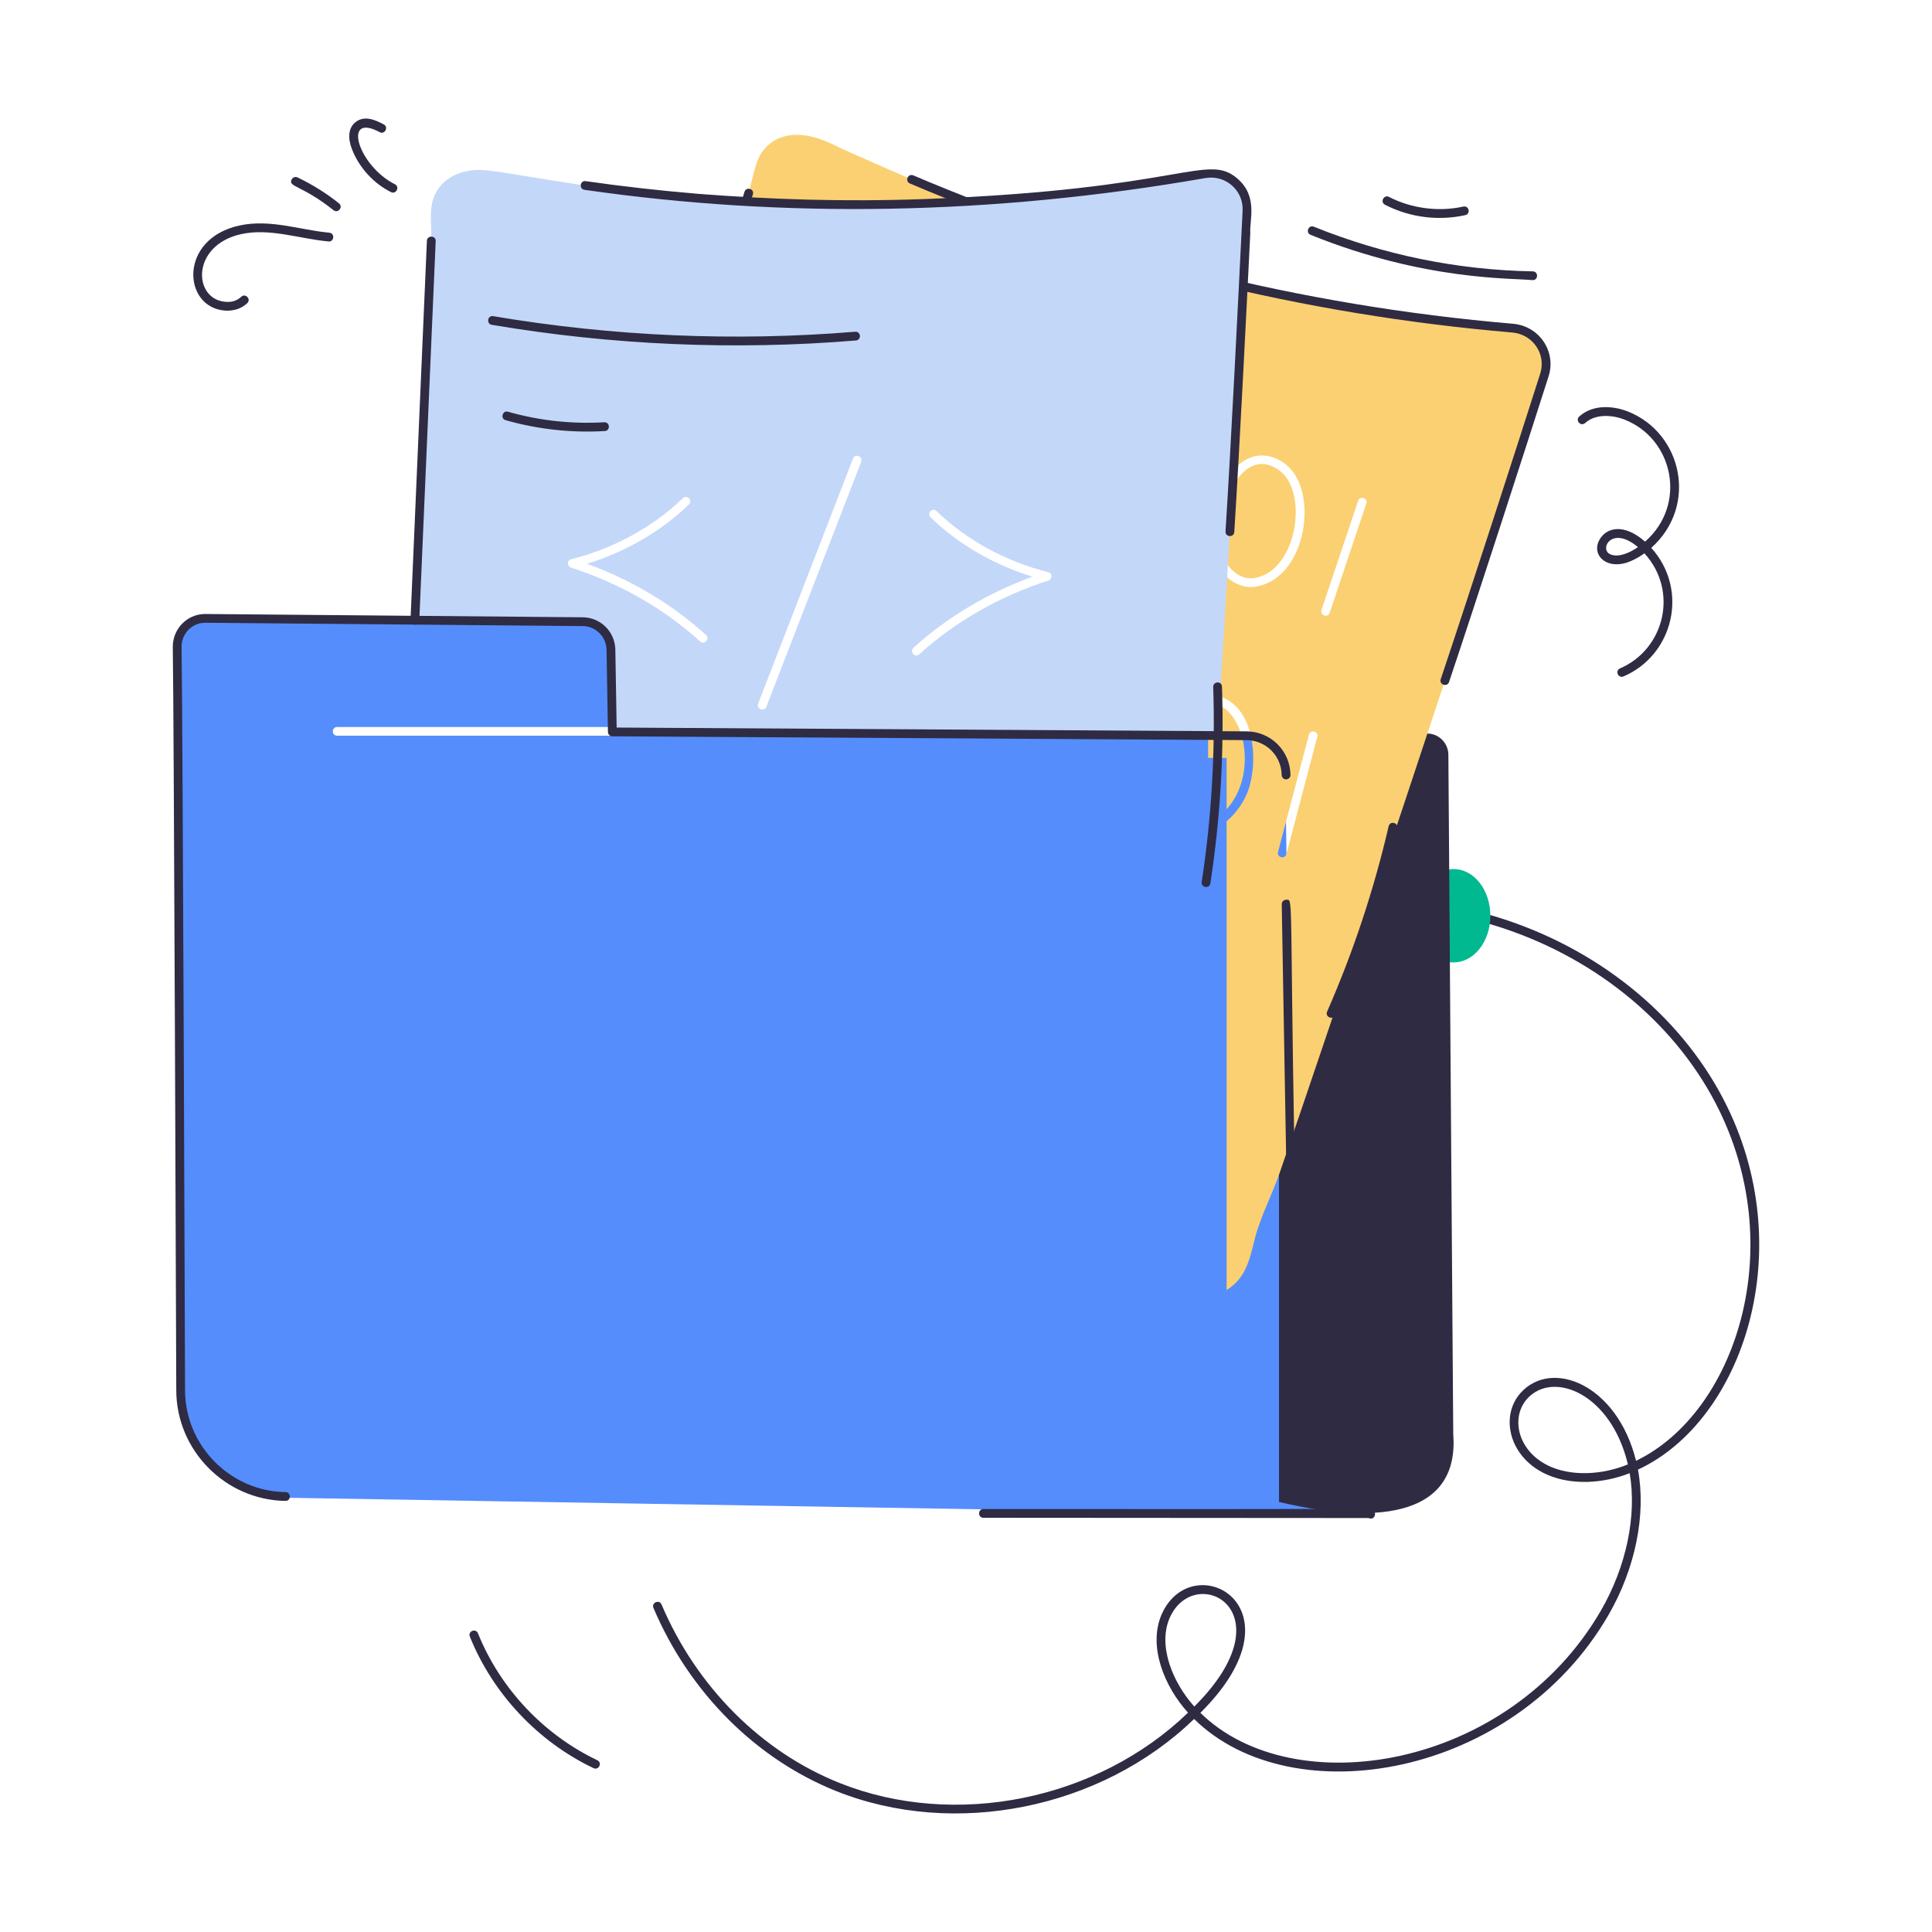
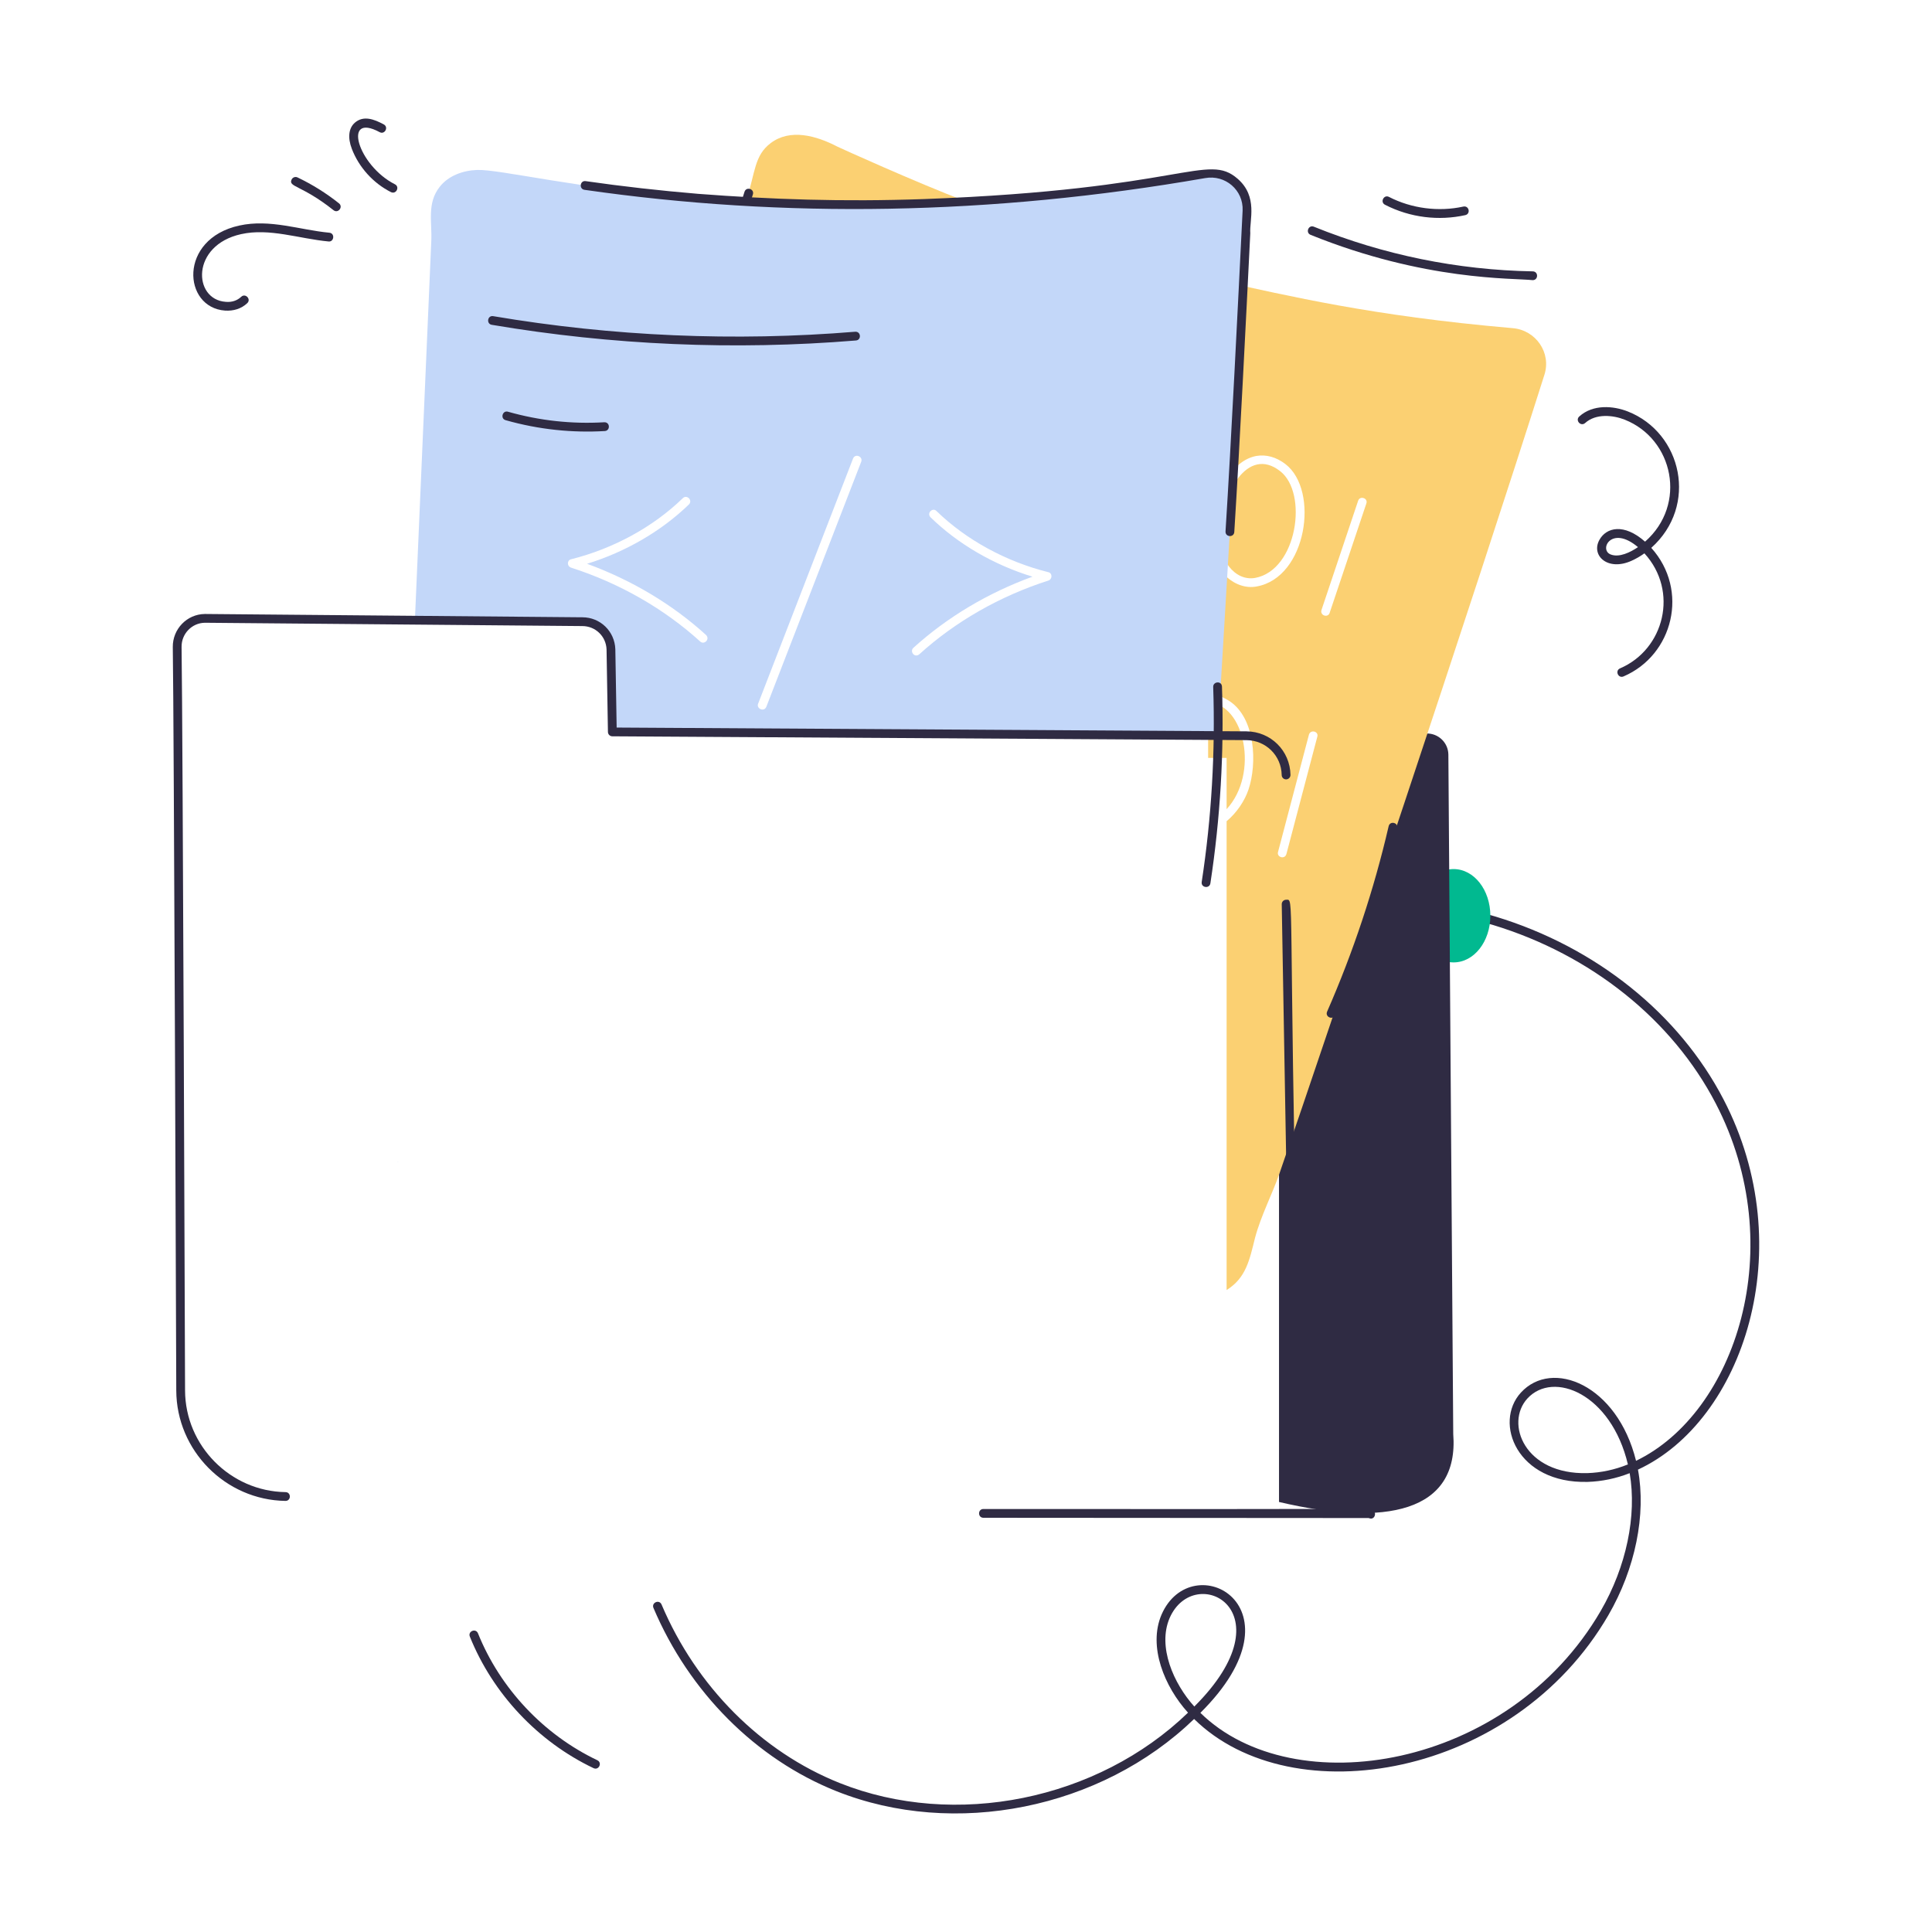
<svg xmlns="http://www.w3.org/2000/svg" width="580" height="580" viewBox="0 0 580 580" fill="none">
  <path d="M251.089 537.722C226.93 528.077 206.915 508.026 196.174 482.713C195.501 481.122 197.906 480.063 198.604 481.683C209.067 506.358 228.557 525.889 252.068 535.271C286.706 549.101 329.501 540.394 356.652 514.154C349.602 506.392 344.593 494.31 348.702 484.716C357.733 463.975 392.65 482.132 360.365 514.211C388.317 541.641 452.896 531.249 480.561 483.583C488.239 470.335 491.431 455.021 489.243 442.256C485.149 443.858 480.906 444.738 476.607 444.877C455.451 445.427 448.271 427.156 456.587 418.061C465.959 407.825 485.492 415.677 491.153 438.544C521.006 424.147 537.506 374.414 515.086 331.282C502.059 306.175 477.688 286.644 448.225 277.69C440.537 275.388 430.599 273.225 421.907 277.01C414.071 280.389 408.66 290.467 412.788 297.771C413.652 299.311 411.331 300.565 410.492 299.069C405.553 290.322 411.637 278.573 420.857 274.59C430.434 270.409 441.495 272.922 448.987 275.167C479.13 284.327 504.072 304.336 517.424 330.067C540.674 374.804 523.282 426.574 491.73 441.191C494.232 454.681 490.942 470.927 482.837 484.902C454.485 533.761 387.93 545.01 358.48 516.054C330.485 543.109 286.499 551.85 251.089 537.722ZM351.122 485.762C347.451 494.339 352.306 505.415 358.542 512.311C387.442 483.508 358.553 468.718 351.122 485.762ZM458.533 419.842C451.725 427.284 457.693 442.744 476.524 442.241C480.669 442.107 484.758 441.232 488.707 439.63C483.679 418.378 466.314 411.36 458.533 419.842Z" fill="#2F2B43" />
-   <path d="M385.9 233.018C388.515 430.516 388.339 426.371 388.518 426.904C389.304 437.585 399.356 453.503 412.865 454.602L363.49 454.236C370.616 454.358 259.031 452.517 245.944 452.298L85.516 449.628C68.08 449.366 54.1 435.229 54.048 417.793L53.001 194.587C52.948 189.927 56.666 186.052 61.325 186L174.526 186.995C179.291 186.943 183.06 190.66 183.218 195.319L183.585 218.253H101.224C99.488 218.253 99.487 220.871 101.224 220.871H184.579C185.103 220.871 185.574 220.557 185.783 220.085L374.014 221.238C380.559 221.29 385.795 226.526 385.9 233.018Z" fill="#558DFD" />
  <path d="M447.413 274.91C447.413 282.641 442.523 288.92 436.378 288.92C430.298 288.92 425.342 282.641 425.342 274.91C425.342 267.179 430.298 260.902 436.378 260.902C442.523 260.902 447.413 267.179 447.413 274.91Z" fill="#01B990" />
  <path d="M436.272 430.457L434.811 226.486C434.739 222.946 431.813 220.134 428.273 220.201L422.113 220.316C408.409 259.428 404.245 293.18 383.966 330.235V450.902C415.809 458.378 438.104 454.079 436.272 430.457Z" fill="#2F2B43" />
  <path d="M290.063 60.5C272.166 61.619 248.168 61.85 223.986 60.5C226.784 51.56 226.442 46.693 231.369 42.959C237.215 38.551 244.974 40.673 251.474 44.059C252.035 44.352 275.028 54.771 290.063 60.5Z" fill="#FBD072" />
  <path d="M368.236 242.919C378.074 232.254 373.674 211.221 362.686 210.875V227.526H368.236V242.919ZM384.309 141.447C374.527 133.762 366.627 148.11 366.141 160.663C365.678 167.451 370.463 174.611 376.822 173.491C389.465 171.137 392.768 147.966 384.309 141.447Z" fill="#FBD072" />
  <path d="M454.104 98.513C411.261 94.801 386.639 88.718 366.35 84.376V92.752H362.686V208.309C364.884 208.362 367.084 209.147 369.23 210.56C376.927 215.796 377.398 229.253 374.833 236.95C373.734 240.301 371.324 243.966 368.236 246.532V387.273C374.088 383.641 375.123 378.206 376.77 371.617C378.55 364.915 381.901 358.632 384.153 352.14C398.652 310.295 442.745 178.486 463.633 112.544C465.78 105.894 461.068 99.088 454.104 98.513ZM363.524 160.558C363.929 151.525 368.092 138.689 377.084 136.892C380.121 136.368 383.158 137.206 385.933 139.353C396.129 147.265 392.335 173.334 377.294 176.056C370.705 177.374 362.942 170.915 363.524 160.558ZM386.194 256.375C385.716 258.126 383.192 257.334 383.681 255.747L392.949 220.561C393.427 218.887 395.969 219.545 395.462 221.19L386.194 256.375ZM399.179 183.963C398.693 185.576 396.201 184.805 396.719 183.125L407.715 150.348C408.219 148.704 410.811 149.535 410.175 151.186L399.179 183.963Z" fill="#FBD072" />
-   <path d="M432.52 203.897C440.918 178.857 455.305 134.358 462.385 112.165C464.251 106.338 460.179 100.347 453.997 99.823C391.269 94.483 330.182 79.375 273.159 55.082C271.563 54.395 272.565 51.986 274.188 52.651C329.108 76.071 389.678 91.681 454.223 97.197C462.081 97.86 467.276 105.517 464.898 112.968C457.817 135.166 443.426 179.686 435.022 204.731C434.464 206.391 431.967 205.544 432.52 203.897Z" fill="#2F2B43" />
  <path d="M221.369 64.376L223.505 57.584C224.025 55.928 226.549 56.709 226.018 58.377L223.881 65.169C223.364 66.827 220.837 66.044 221.369 64.376Z" fill="#2F2B43" />
  <path d="M398.412 303.688C406.259 285.789 412.474 267.062 416.882 248.036C417.281 246.328 419.839 246.939 419.446 248.633C415.007 267.819 408.741 286.695 400.822 304.748C400.127 306.335 397.705 305.299 398.412 303.688Z" fill="#2F2B43" />
  <path d="M361.533 52.174C235.294 74.256 156.836 50.526 143.196 51.022C138.955 51.18 134.608 52.751 131.99 56.101C128.116 61.023 129.739 66.678 129.477 72.333C129.338 75.455 124.679 183.23 124.556 186.214L174.716 186.633C179.481 186.581 183.25 190.298 183.408 194.958L183.827 219.723L365.565 220.823C369.007 162.611 371.244 129.037 374.361 63.275C374.676 56.258 368.393 50.917 361.533 52.174ZM210.164 192.549C199.377 182.758 185.973 175.061 171.417 170.401C170.101 169.922 170.251 168.132 171.469 167.888C184.193 164.694 196.079 158.201 204.979 149.563C206.194 148.347 208.054 150.207 206.812 151.447C198.539 159.459 187.806 165.69 176.234 169.25C189.586 174.119 201.89 181.449 211.943 190.612C213.27 191.937 211.336 193.724 210.164 192.549ZM230.06 212.184C229.4 213.832 226.971 212.749 227.598 211.242L256.082 137.677C256.721 136.014 259.146 137.051 258.543 138.619L230.06 212.184ZM314.777 174.276C300.169 178.936 286.764 186.633 275.978 196.424C274.489 197.618 273.05 195.518 274.199 194.487C284.304 185.324 296.556 177.993 309.96 173.124C298.336 169.564 287.602 163.333 279.382 155.322C278.066 154.007 280.063 152.215 281.162 153.437C290.063 162.077 301.949 168.569 314.672 171.763C315.922 171.99 316.023 173.776 314.777 174.276Z" fill="#C3D7F9" />
  <path d="M367.913 159.532C369.628 132.302 371.614 92.179 373.042 63.207C373.314 57.091 367.849 52.366 361.77 53.47C297.446 64.681 235.279 65.599 175.469 56.987C173.741 56.738 174.123 54.086 175.85 54.381C186.771 55.952 198.125 57.234 209.592 58.192C231.49 59.86 252.695 60.637 277.505 59.757C355.476 56.869 362.37 45.678 371.559 53.676C377.722 59.052 375.061 66.117 375.344 70.035C374.067 95.921 372.172 133.838 370.545 159.697C370.442 161.437 367.813 161.298 367.913 159.532Z" fill="#2F2B43" />
-   <path d="M123.236 186.158C123.419 181.83 127.67 83.544 128.159 72.275C128.229 70.62 130.871 70.592 130.795 72.388C130.703 74.504 125.954 184.27 125.872 186.272C125.796 188.021 123.162 187.917 123.236 186.158Z" fill="#2F2B43" />
  <path d="M360.761 264.77C363.712 245.446 364.87 225.75 364.211 206.235C364.151 204.542 366.783 204.32 366.847 206.142C367.512 225.822 366.343 245.682 363.367 265.172C363.109 266.884 360.501 266.508 360.761 264.77Z" fill="#2F2B43" />
  <path d="M85.704 450.582H85.683C67.672 450.315 52.971 435.449 52.919 417.437C52.917 416.807 52.215 213.914 51.874 194.253C51.811 188.871 56.079 184.385 61.498 184.32L174.728 185.314C174.764 185.314 174.805 185.314 174.841 185.314C180.196 185.314 184.542 189.51 184.727 194.912L185.124 218.418L374.216 219.556C381.497 219.617 387.295 225.364 387.408 232.635C387.418 233.361 386.836 233.963 386.11 233.973H386.09C385.369 233.973 384.782 233.397 384.772 232.676C384.679 226.847 380.034 222.244 374.195 222.192L183.816 221.044C183.1 221.039 182.518 220.462 182.508 219.746L182.091 194.979C181.957 191.035 178.764 187.95 174.815 187.95C174.784 187.95 174.758 187.95 174.733 187.95L61.503 186.956C57.624 187 54.458 190.254 54.51 194.212C54.88 218.555 55.553 416.58 55.556 417.427C55.607 434.013 69.139 447.699 85.725 447.946C87.452 447.971 87.439 450.582 85.704 450.582Z" fill="#2F2B43" />
  <path d="M386.883 391.867L384.787 271.449C384.777 270.723 385.353 270.126 386.085 270.11H386.105C388.649 270.11 386.739 266.415 389.519 391.826C389.544 393.575 386.908 393.624 386.883 391.867Z" fill="#2F2B43" />
-   <path d="M198.226 252.5C198.121 252.5 198.068 252.5 197.964 252.553C197.964 252.5 197.964 252.5 197.964 252.5H198.226Z" fill="#C3D7F9" />
+   <path d="M198.226 252.5C198.121 252.5 198.068 252.5 197.964 252.553C197.964 252.5 197.964 252.5 197.964 252.5Z" fill="#C3D7F9" />
  <path d="M119.634 348.842C119.53 348.842 119.425 348.894 119.32 348.947C119.372 348.894 119.372 348.842 119.372 348.842H119.634Z" fill="#C3D7F9" />
  <path d="M67.569 93.242C54.88 92.362 53.464 71.75 71.827 67.713C81.035 65.676 89.973 69.027 98.855 69.86C100.656 70.026 100.259 72.727 98.608 72.486C89.839 71.665 80.897 68.397 72.393 70.287C57.252 73.624 57.929 89.936 67.754 90.611C69.613 90.796 71.245 90.204 72.409 89.102C73.658 87.902 75.497 89.816 74.221 91.017C72.438 92.706 70.073 93.402 67.569 93.242Z" fill="#2F2B43" />
  <path d="M100.122 63.099C90.519 55.484 86.444 56.191 87.552 53.882C87.867 53.228 88.675 52.955 89.308 53.259C93.737 55.37 97.928 57.991 101.759 61.039C103.13 62.126 101.47 64.189 100.122 63.099Z" fill="#2F2B43" />
  <path d="M117.366 57.672C112.047 54.984 107.768 50.257 105.626 44.696C104.328 41.318 104.663 38.44 106.558 36.807C109.126 34.603 112.289 35.772 115.214 37.353C116.76 38.182 115.477 40.511 113.968 39.67C102.651 33.581 107.457 49.712 118.55 55.319C120.094 56.084 118.952 58.443 117.366 57.672Z" fill="#2F2B43" />
  <path d="M486.354 200.648C499.637 194.947 504.052 177.477 493.666 166.118C492.451 166.983 491.158 167.74 489.789 168.353C482.698 171.557 477.584 166.811 480.129 162.122C482.202 158.297 487.539 157.014 493.856 162.611C506.587 151.424 502.37 131.766 487.749 125.991C484.3 124.626 479.109 124.065 475.876 126.989C474.557 128.159 472.821 126.194 474.104 125.033C478.229 121.3 484.356 121.815 488.717 123.54C504.984 129.97 509.886 151.812 495.725 164.47C507.169 177.191 502.293 196.677 487.394 203.068C485.781 203.752 484.758 201.335 486.354 200.648ZM483.543 166.458C486.118 167.455 489.442 165.803 491.73 164.254C483.774 157.509 479.908 165.046 483.543 166.458Z" fill="#2F2B43" />
  <path d="M460.129 84.102C454.16 83.445 427.787 84.382 393.453 70.503C391.841 69.851 392.823 67.393 394.442 68.063C415.43 76.543 437.535 81.054 460.155 81.466C461.888 81.503 461.851 84.102 460.129 84.102Z" fill="#2F2B43" />
  <path d="M415.785 61.467C414.222 60.66 415.464 58.312 416.99 59.119C423.751 62.599 431.876 63.655 439.317 62.012C441.046 61.664 441.567 64.209 439.883 64.587C431.95 66.337 423.379 65.371 415.785 61.467Z" fill="#2F2B43" />
  <path d="M178.188 530.811C161.489 522.866 147.952 508.469 141.052 491.323C140.402 489.704 142.832 488.713 143.493 490.334C150.151 506.878 163.209 520.765 179.321 528.432C180.89 529.181 179.769 531.558 178.188 530.811Z" fill="#2F2B43" />
  <path d="M147.633 97.511C145.921 97.228 146.345 94.602 148.076 94.915C183.934 100.986 220.498 102.562 256.733 99.591C258.497 99.478 258.663 102.083 256.949 102.217C220.48 105.208 183.73 103.621 147.633 97.511Z" fill="#2F2B43" />
  <path d="M151.793 126.14C150.087 125.663 150.886 123.088 152.514 123.606C161.922 126.279 171.617 127.345 181.396 126.768C183.165 126.686 183.277 129.294 181.55 129.404C171.931 129.969 161.852 128.995 151.793 126.14Z" fill="#2F2B43" />
  <path d="M411.274 455.85L410.862 455.727L295.233 455.649C293.49 455.649 293.489 453.013 295.233 453.013C417.662 453.143 410.279 452.759 411.702 453.224C413.525 453.69 412.83 456.239 411.274 455.85Z" fill="#2F2B43" />
</svg>